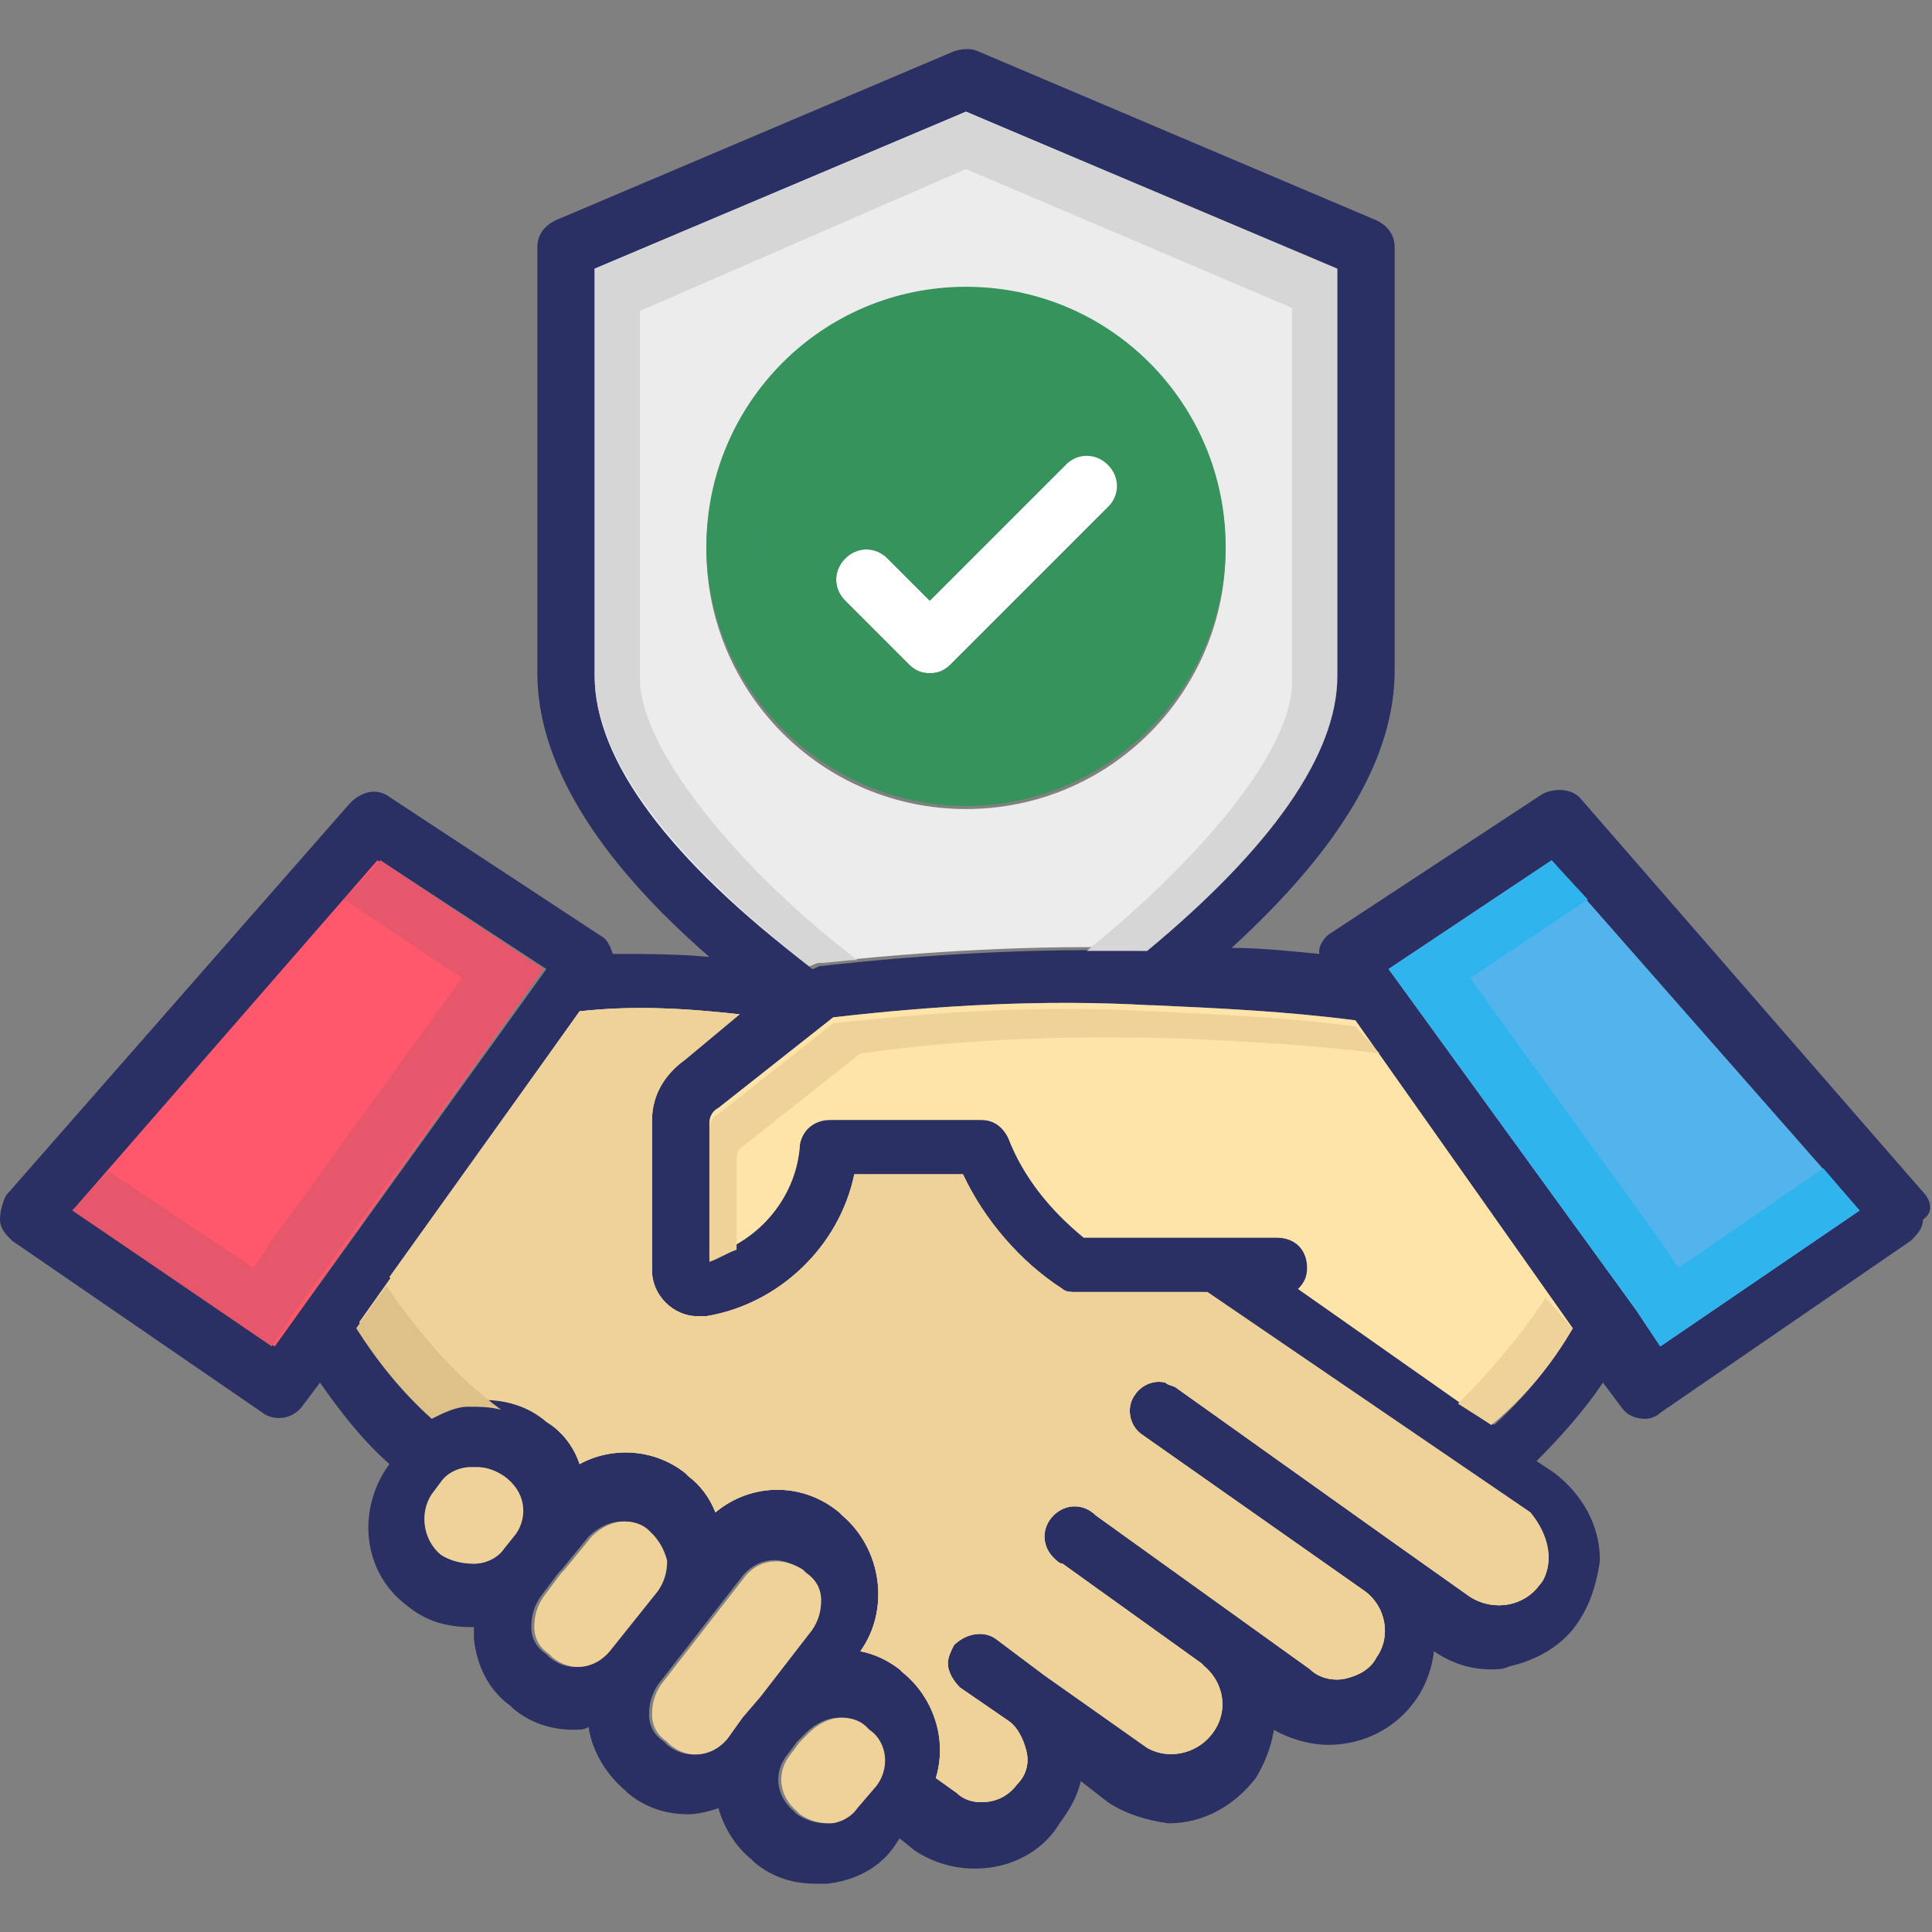
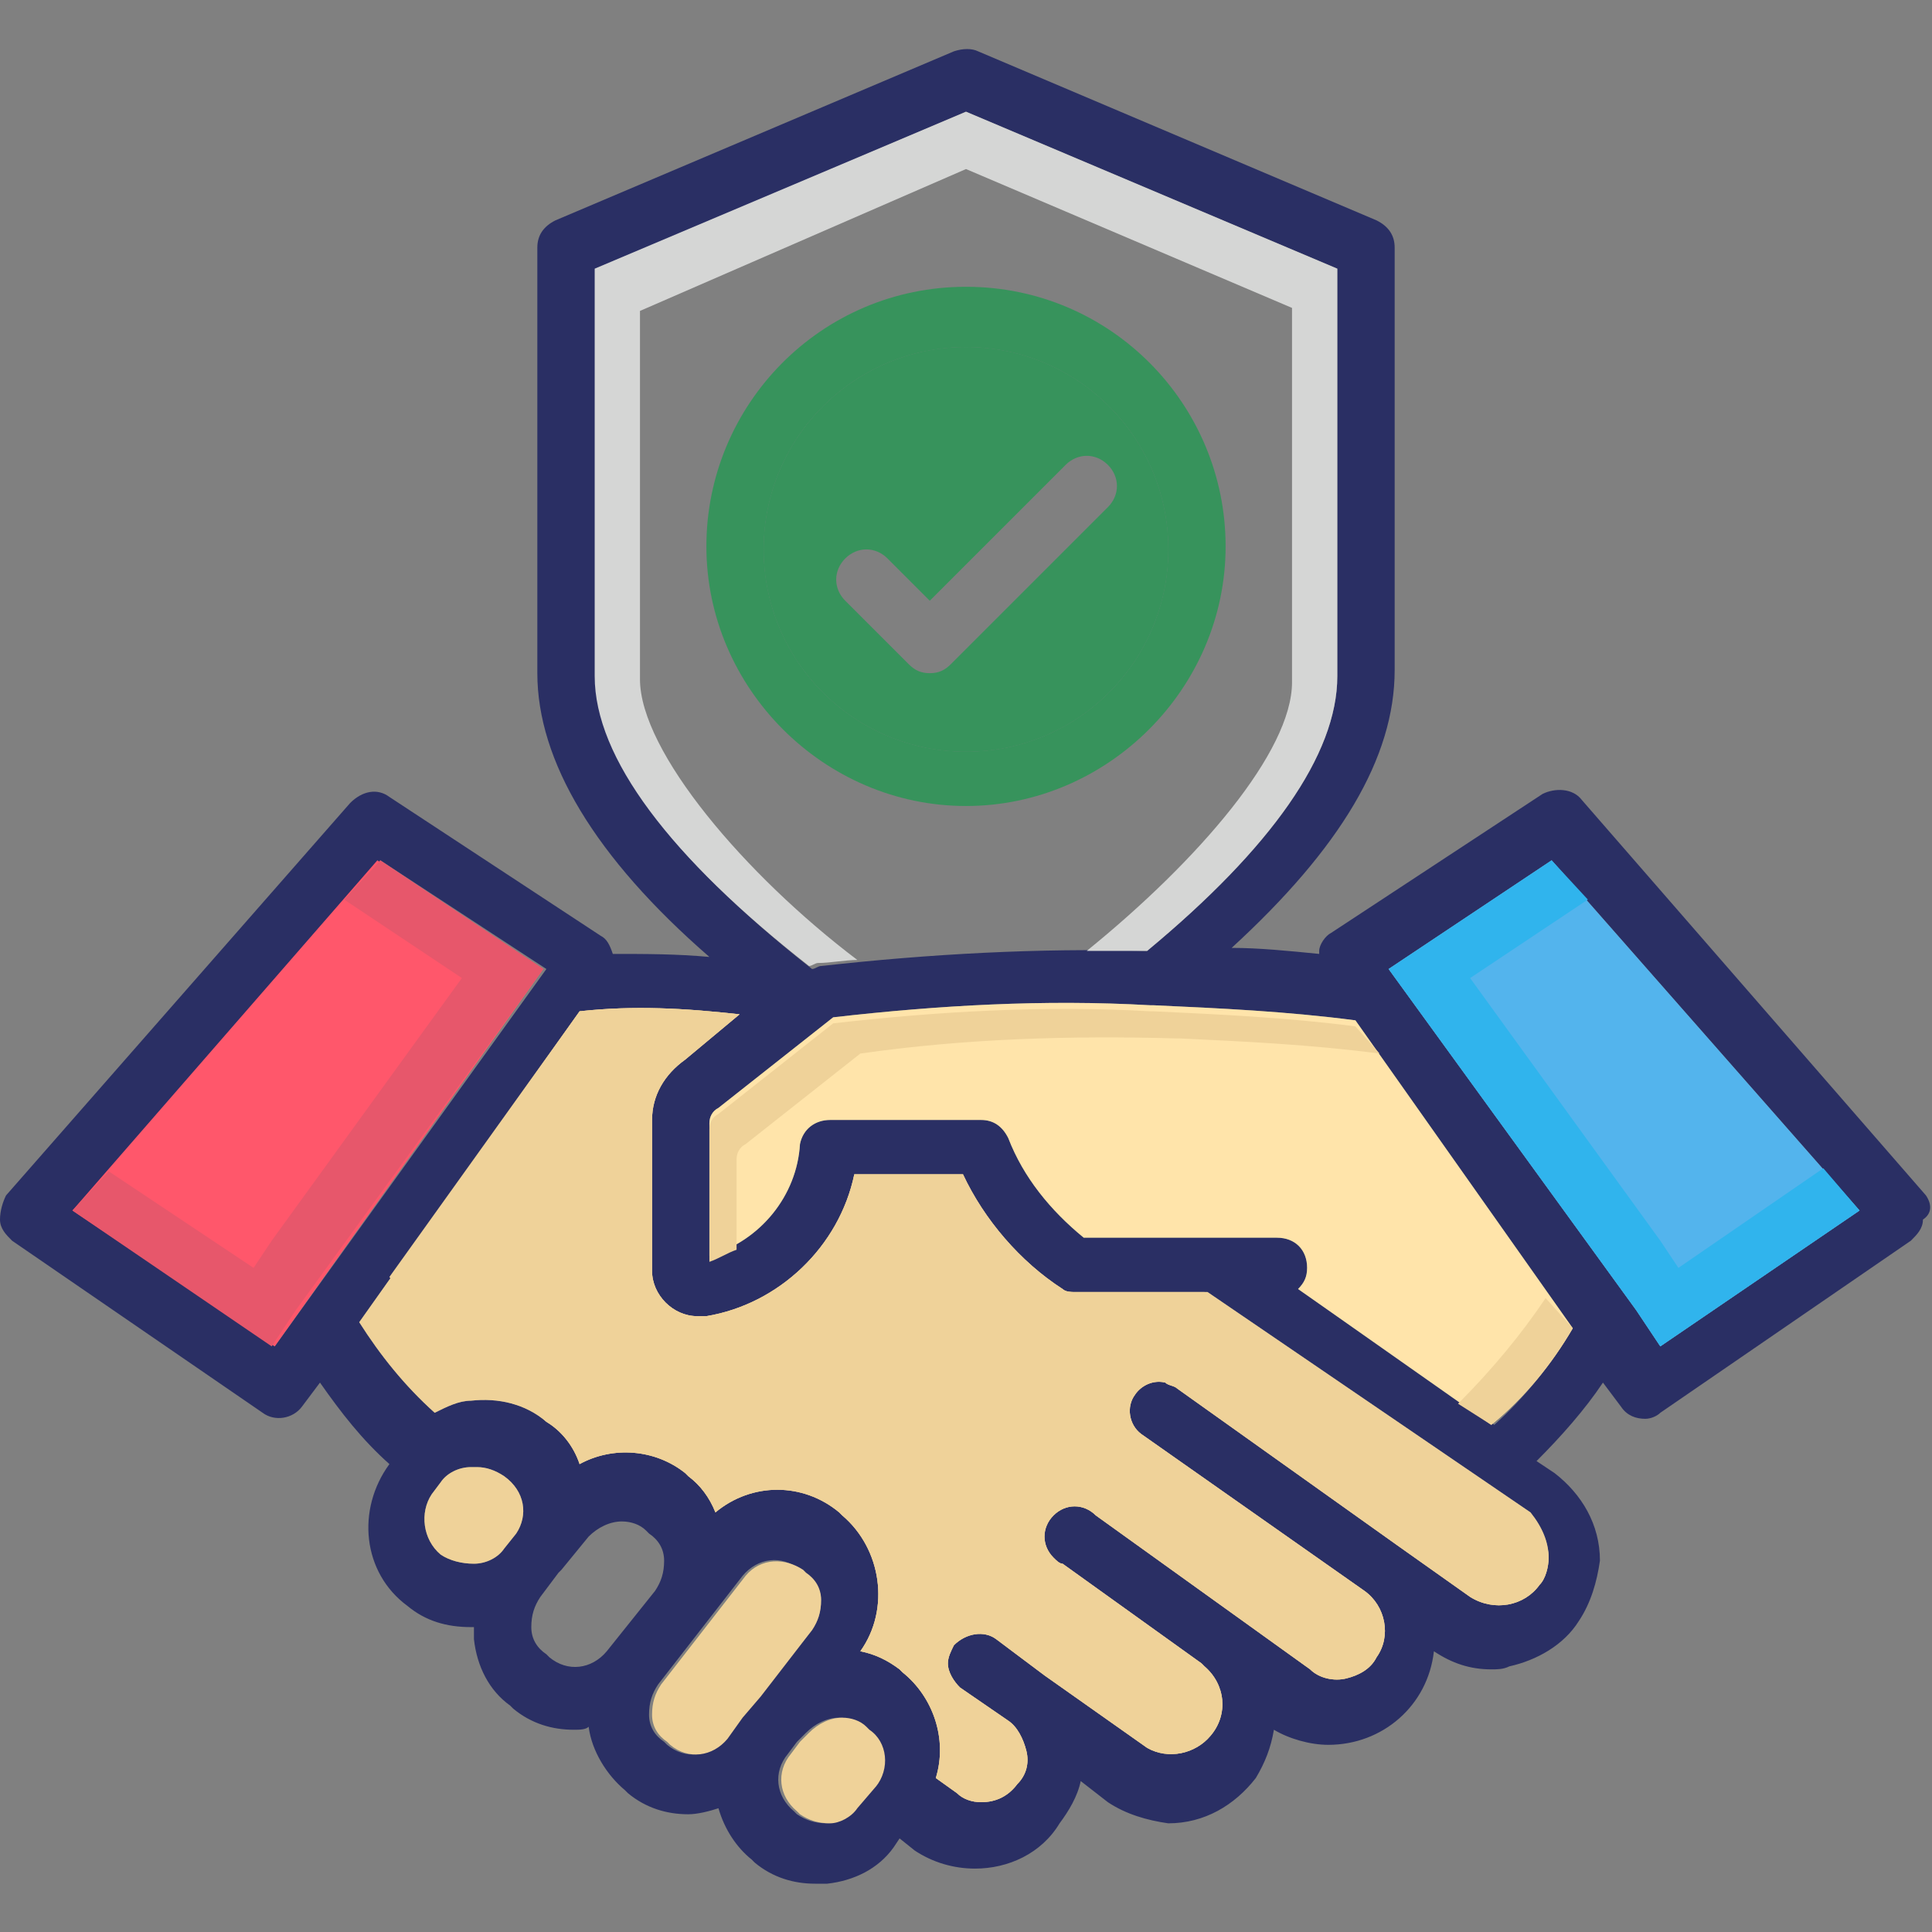
<svg xmlns="http://www.w3.org/2000/svg" version="1.1" id="Layer_1" x="0px" y="0px" viewBox="0 0 64 64" style="enable-background:new 0 0 64 64;" xml:space="preserve">
  <rect x="0" y="0" width="64" height="64" fill="#808080" stroke="none" />
  <style type="text/css">
	.st0{fill:#2A2F64;}
	.st1{fill:#ECECEC;}
	.st2{fill:#D5D6D5;}
	.st3{fill:#EFD299;}
	.st4{fill:#FF576B;}
	.st5{fill:#53B4ED;}
	.st6{fill:#30B4ED;}
	.st7{fill:#E7576B;}
	.st8{fill:#DEC089;}
	.st9{fill:#FFE4AA;}
	.st10{fill:#FFFFFF;}
	.st11{fill:#37935C;}
</style>
  <path class="st0" d="M63.8,39.6L52.4,26.5c-0.3-0.4-0.9-0.4-1.3-0.2l-7,4.6c-0.2,0.1-0.4,0.4-0.4,0.6c0,0,0,0,0,0.1  c-1-0.1-2-0.2-2.9-0.2c3.6-3.3,5.4-6.3,5.4-9.2V8.2c0-0.4-0.2-0.7-0.6-0.9L32.4,1.7c-0.2-0.1-0.5-0.1-0.8,0L18.4,7.3  c-0.4,0.2-0.6,0.5-0.6,0.9v14.1c0,2.9,1.9,6.1,5.7,9.4c-1.1-0.1-2.1-0.1-3.2-0.1l0,0c-0.1-0.3-0.2-0.5-0.4-0.6l-7-4.6  c-0.4-0.3-0.9-0.2-1.3,0.2L0.2,39.6C0.1,39.8,0,40.1,0,40.4c0,0.3,0.2,0.5,0.4,0.7l8.3,5.7c0.4,0.3,1,0.2,1.3-0.2l0.6-0.8  c0.7,1,1.4,1.9,2.3,2.7c-1.1,1.5-0.9,3.6,0.6,4.7c0.6,0.5,1.3,0.7,2.1,0.7h0.1c0,0.1,0,0.3,0,0.4c0.1,0.9,0.5,1.7,1.2,2.2l0.1,0.1  c0.6,0.5,1.3,0.7,2,0.7c0.2,0,0.4,0,0.5-0.1c0.1,0.8,0.6,1.6,1.2,2.1l0.1,0.1c0.6,0.5,1.3,0.7,2,0.7c0.3,0,0.7-0.1,1-0.2  c0.2,0.7,0.6,1.3,1.1,1.7l0.1,0.1c0.6,0.5,1.3,0.7,2,0.7h0.4c0.9-0.1,1.7-0.5,2.2-1.2l0.2-0.3l0.5,0.4c0.6,0.4,1.3,0.6,2,0.6  c1.1,0,2.2-0.5,2.8-1.5c0.3-0.4,0.6-0.9,0.7-1.4l0.9,0.7c0.6,0.4,1.3,0.6,2,0.7c1.2,0,2.2-0.6,2.9-1.5c0.3-0.5,0.5-1,0.6-1.6  c0.5,0.3,1.2,0.5,1.8,0.5c1.8,0,3.3-1.3,3.5-3.1c0.6,0.4,1.2,0.6,1.9,0.6c0.2,0,0.4,0,0.6-0.1c0.9-0.2,1.8-0.7,2.3-1.5  c0.4-0.6,0.6-1.3,0.7-2c0-1.2-0.6-2.2-1.5-2.9l-0.6-0.4c0.8-0.8,1.6-1.7,2.2-2.6l0.6,0.8c0.2,0.3,0.5,0.4,0.8,0.4  c0.2,0,0.4-0.1,0.5-0.2l8.3-5.7c0.2-0.2,0.4-0.4,0.4-0.7C64,40.2,64,39.9,63.8,39.6z M19.8,22.3V8.9L32,3.7l12.3,5.2v13.5  c0,2.6-2.2,5.7-6.3,9.1c-3.6-0.1-7.2,0.1-10.8,0.5c-0.1,0-0.2,0.1-0.3,0.1C22.2,28.4,19.7,25.1,19.8,22.3L19.8,22.3z M9.1,44.6  l-6.6-4.5l10.1-11.6l5.5,3.6L9.1,44.6z M17.1,50.8l-0.4,0.5c-0.2,0.3-0.6,0.5-1,0.5c-0.4,0-0.8-0.1-1.1-0.3c-0.6-0.5-0.7-1.4-0.3-2  l0.3-0.4c0.2-0.3,0.6-0.5,1-0.5h0.2c0.3,0,0.6,0.1,0.9,0.3C17.4,49.4,17.5,50.2,17.1,50.8z M20.1,54.7c-0.5,0.6-1.3,0.7-1.9,0.2  l-0.1-0.1c-0.3-0.2-0.5-0.5-0.5-0.9c0-0.4,0.1-0.7,0.3-1l0.3-0.4l0.3-0.4l0,0l0.1-0.1l0.9-1.1c0.3-0.3,0.7-0.5,1.1-0.5  c0.3,0,0.6,0.1,0.8,0.3l0.1,0.1c0.3,0.2,0.5,0.5,0.5,0.9c0,0.4-0.1,0.7-0.3,1L20.1,54.7z M25.1,56.2L25.1,56.2l-0.6,0.7L24,57.6  c-0.5,0.6-1.3,0.7-1.9,0.2L22,57.7c-0.3-0.2-0.5-0.5-0.5-0.9c0-0.4,0.1-0.7,0.3-1l2.8-3.6c0.5-0.6,1.3-0.7,1.9-0.2c0,0,0,0,0.1,0  l0.1,0.1c0.3,0.2,0.5,0.6,0.5,0.9c0,0.4-0.1,0.7-0.3,1L25.1,56.2z M28.9,59.2l-0.6,0.7c-0.2,0.3-0.6,0.5-0.9,0.5  c-0.4,0-0.7-0.1-1-0.3L26.3,60c-0.6-0.5-0.7-1.3-0.2-1.9l0.3-0.4l0.3-0.3c0.3-0.3,0.7-0.5,1.1-0.5c0.3,0,0.6,0.1,0.8,0.3l0.1,0.1  c0.6,0.4,0.8,1.3,0.3,1.9C29,59.1,29,59.1,28.9,59.2L28.9,59.2z M51.3,51.6c0,0.3-0.1,0.7-0.3,0.9c-0.5,0.7-1.5,0.9-2.3,0.4  l-2.4-1.7l0,0L39,46c-0.1-0.1-0.3-0.1-0.4-0.2c-0.4-0.1-0.8,0.1-1,0.4c-0.3,0.4-0.2,1,0.2,1.3l7.4,5.2c0.7,0.5,0.9,1.5,0.4,2.2  c-0.2,0.4-0.6,0.6-1,0.7c-0.4,0.1-0.9,0-1.2-0.3l-7.1-5.1c-0.4-0.4-1-0.4-1.4,0c-0.4,0.4-0.4,1,0,1.4c0.1,0.1,0.2,0.2,0.3,0.2  l4.6,3.3c0,0,0.1,0.1,0.1,0.1c0.7,0.6,0.8,1.6,0.2,2.3c-0.5,0.6-1.4,0.8-2.1,0.4l-3.4-2.4l0,0l-1.6-1.2c-0.4-0.3-1-0.2-1.4,0.2  c-0.1,0.2-0.2,0.4-0.2,0.6c0,0.3,0.2,0.6,0.4,0.8l1.6,1.1c0.3,0.2,0.5,0.6,0.6,1c0.1,0.4,0,0.8-0.3,1.1c-0.3,0.4-0.7,0.6-1.2,0.6  c-0.3,0-0.6-0.1-0.8-0.3l-0.7-0.5c0.4-1.3-0.1-2.7-1.1-3.5l-0.1-0.1c-0.4-0.3-0.8-0.5-1.3-0.6c1-1.4,0.7-3.4-0.6-4.5l-0.1-0.1  c-1.2-1-2.9-1-4.1,0c-0.2-0.5-0.5-0.9-0.9-1.2l-0.1-0.1c-1-0.8-2.4-0.9-3.5-0.3c-0.2-0.6-0.6-1.1-1.1-1.4c-0.7-0.6-1.6-0.8-2.5-0.7  c-0.4,0-0.8,0.2-1.2,0.4c-1-0.9-1.8-1.9-2.5-3l7.3-10.3c1.8-0.2,3.5-0.1,5.3,0.1l-1.8,1.5c-0.7,0.5-1.1,1.2-1.1,2v5  c0,0.8,0.7,1.5,1.5,1.5h0.3c2.4-0.4,4.4-2.3,4.9-4.7h3.6c0.7,1.5,1.9,2.9,3.3,3.8c0.1,0.1,0.3,0.1,0.4,0.1H40l10.7,7.3  C51.1,50.6,51.3,51.1,51.3,51.6z M49.5,47.2L43,42.7c0.2-0.2,0.3-0.4,0.3-0.7c0-0.6-0.4-1-1-1l-6.4,0c-1.1-0.9-2-2-2.5-3.3  c-0.2-0.4-0.5-0.6-0.9-0.6h-5c-0.5,0-0.9,0.3-1,0.8c-0.1,1.7-1.3,3.2-3,3.7v-4.4c0-0.2,0.1-0.4,0.3-0.5l3.8-3  c3.5-0.4,7-0.6,10.5-0.4h0.1c2.2,0.1,4.4,0.2,6.7,0.5L52.1,44C51.4,45.2,50.5,46.3,49.5,47.2z M55,44.6l-0.8-1.2l0,0L46,32.1  l5.4-3.6l10.2,11.6L55,44.6z" />
-   <path class="st1" d="M32,3.7L19.7,8.9v13.5c0,2.8,2.5,6.1,7.1,9.6c0.1,0,0.2-0.1,0.3-0.1c3.6-0.4,7.2-0.6,10.8-0.5  c4.2-3.3,6.3-6.5,6.3-9.1V8.9L32,3.7z M32,26.8c-4.8,0-8.6-3.9-8.6-8.6s3.9-8.6,8.6-8.6c4.8,0,8.6,3.9,8.6,8.6v0  C40.6,22.9,36.8,26.8,32,26.8z" />
  <path class="st2" d="M44.3,8.9v13.5c0,2.6-2.2,5.7-6.3,9.1H36c3.7-3,6.8-6.6,6.8-8.9V10.2L32,5.6l-10.8,4.7v12.2  c0,2.4,3.5,6.5,7.2,9.3c-0.4,0-0.9,0.1-1.3,0.1c-0.1,0-0.2,0.1-0.3,0.1c-4.6-3.6-7.1-6.9-7.1-9.6V8.9L32,3.7L44.3,8.9z" />
  <path class="st3" d="M29,59.2l-0.6,0.7c-0.2,0.3-0.6,0.5-0.9,0.5c-0.4,0-0.7-0.1-1-0.3L26.4,60c-0.6-0.5-0.7-1.3-0.2-1.9l0.3-0.4  l0.3-0.3c0.3-0.3,0.7-0.5,1.1-0.5c0.3,0,0.6,0.1,0.8,0.3l0.1,0.1C29.4,57.7,29.5,58.6,29,59.2C29,59.1,29,59.1,29,59.2z" />
  <path class="st3" d="M17.1,50.8l-0.4,0.5c-0.2,0.3-0.6,0.5-1,0.5c-0.4,0-0.8-0.1-1.1-0.3c-0.6-0.5-0.7-1.4-0.3-2l0.3-0.4  c0.2-0.3,0.6-0.5,1-0.5h0.2c0.3,0,0.6,0.1,0.9,0.3C17.4,49.4,17.5,50.2,17.1,50.8z" />
-   <path class="st3" d="M22.1,51.7c0,0.4-0.1,0.7-0.3,1l-1.6,2c-0.5,0.6-1.3,0.7-1.9,0.2l-0.1-0.1c-0.3-0.2-0.5-0.5-0.5-0.9  c0-0.4,0.1-0.7,0.3-1l0.3-0.4l0.3-0.4l0,0l0.1-0.1l0.9-1.1c0.3-0.3,0.7-0.5,1.1-0.5c0.3,0,0.6,0.1,0.8,0.3l0.1,0.1  C21.8,51,22,51.3,22.1,51.7z" />
  <path class="st3" d="M27.2,53c0,0.4-0.1,0.7-0.3,1l-1.7,2.2l0,0l-0.6,0.7l-0.5,0.7c-0.5,0.6-1.3,0.7-1.9,0.2l-0.1-0.1  c-0.3-0.2-0.5-0.5-0.5-0.9c0-0.4,0.1-0.7,0.3-1l2.8-3.6c0.5-0.6,1.3-0.6,1.9-0.2l0.1,0.1C27,52.3,27.2,52.6,27.2,53z" />
  <polygon class="st4" points="18,32.1 9.1,44.6 2.4,40.1 12.5,28.5 " />
  <path class="st5" d="M61.6,40.1L55,44.6l-0.8-1.2l0,0L46,32.1l5.4-3.6L61.6,40.1z" />
  <path class="st6" d="M61.6,40.1L55,44.6l-0.8-1.2l0,0L46,32.1l5.4-3.6l1.2,1.3l-3.9,2.6l6.3,8.7l0,0l0.6,0.9l4.8-3.3L61.6,40.1z" />
  <path class="st7" d="M2.4,40.1l6.6,4.5l0.8-1.2l0,0L18,32.1l-5.4-3.6l-1.2,1.3l3.9,2.6L9,41.1l0,0L8.4,42l-4.8-3.2L2.4,40.1z" />
  <path class="st3" d="M51.3,51.6c0,0.3-0.1,0.7-0.3,0.9c-0.5,0.7-1.5,0.9-2.3,0.4l-2.4-1.7l0,0L39,46c-0.1-0.1-0.3-0.1-0.4-0.2  c-0.4-0.1-0.8,0.1-1,0.4c-0.3,0.4-0.2,1,0.2,1.3l7.4,5.2c0.7,0.5,0.9,1.5,0.4,2.2c-0.2,0.4-0.6,0.6-1,0.7c-0.4,0.1-0.9,0-1.2-0.3  l-7.1-5.1c-0.4-0.4-1-0.4-1.4,0c-0.4,0.4-0.4,1,0,1.4c0.1,0.1,0.2,0.2,0.3,0.2l4.6,3.3c0,0,0.1,0.1,0.1,0.1c0.7,0.6,0.8,1.6,0.2,2.3  c-0.5,0.6-1.4,0.8-2.1,0.4l-3.4-2.4l0,0l-1.6-1.2c-0.4-0.3-1-0.2-1.4,0.2c-0.1,0.2-0.2,0.4-0.2,0.6c0,0.3,0.2,0.6,0.4,0.8l1.6,1.1  c0.3,0.2,0.5,0.6,0.6,1c0.1,0.4,0,0.8-0.3,1.1c-0.3,0.4-0.7,0.6-1.2,0.6c-0.3,0-0.6-0.1-0.8-0.3l-0.7-0.5c0.4-1.3-0.1-2.7-1.1-3.5  l-0.1-0.1c-0.4-0.3-0.8-0.5-1.3-0.6c1-1.4,0.7-3.4-0.6-4.5l-0.1-0.1c-1.2-1-2.9-1-4.1,0c-0.2-0.5-0.5-0.9-0.9-1.2l-0.1-0.1  c-1-0.8-2.4-0.9-3.5-0.3c-0.2-0.6-0.6-1.1-1.1-1.4c-0.7-0.6-1.6-0.8-2.5-0.7c-0.4,0-0.8,0.2-1.2,0.4c-1-0.9-1.8-1.9-2.5-3l7.3-10.3  c1.8-0.2,3.5-0.1,5.3,0.1l-1.8,1.5c-0.7,0.5-1.1,1.2-1.1,2v5c0,0.8,0.7,1.5,1.5,1.5h0.3c2.4-0.4,4.4-2.3,4.9-4.7h3.6  c0.7,1.5,1.9,2.9,3.3,3.8c0.1,0.1,0.3,0.1,0.4,0.1H40l10.7,7.3C51.1,50.6,51.3,51.1,51.3,51.6z" />
-   <path class="st8" d="M16.6,46.7c-0.4-0.1-0.7-0.1-1.1-0.1c-0.4,0-0.8,0.2-1.2,0.4c-1-0.9-1.8-1.9-2.5-3l1-1.4  C13.9,44.2,15.1,45.6,16.6,46.7z" />
  <path class="st3" d="M51.3,51.6c0,0.3-0.1,0.7-0.3,0.9c-0.5,0.7-1.5,0.9-2.3,0.4l-2.4-1.7l0,0L39,46c-0.1-0.1-0.3-0.1-0.4-0.2  c-0.4-0.1-0.8,0.1-1,0.4c-0.3,0.4-0.2,1,0.2,1.3l7.4,5.2c0.7,0.5,0.9,1.5,0.4,2.2c-0.2,0.4-0.6,0.6-1,0.7c-0.4,0.1-0.9,0-1.2-0.3  l-7.1-5.1c-0.4-0.4-1-0.4-1.4,0c-0.4,0.4-0.4,1,0,1.4c0.1,0.1,0.2,0.2,0.3,0.2l4.6,3.3c0,0,0.1,0.1,0.1,0.1c0.7,0.6,0.8,1.6,0.2,2.3  c-0.5,0.6-1.4,0.8-2.1,0.4l-3.4-2.4l0,0l-1.6-1.2c-0.4-0.3-1-0.2-1.4,0.2c-0.1,0.2-0.2,0.4-0.2,0.6c0,0.3,0.2,0.6,0.4,0.8l1.6,1.1  c0.3,0.2,0.5,0.6,0.6,1c0.1,0.4,0,0.8-0.3,1.1c-0.3,0.4-0.7,0.6-1.2,0.6c-0.3,0-0.6-0.1-0.8-0.3l-0.7-0.5c0.4-1.3-0.1-2.7-1.1-3.5  l-0.1-0.1c-0.4-0.3-0.8-0.5-1.3-0.6c1-1.4,0.7-3.4-0.6-4.5l-0.1-0.1c-1.2-1-2.9-1-4.1,0c-0.2-0.5-0.5-0.9-0.9-1.2l-0.1-0.1  c-1-0.8-2.4-0.9-3.5-0.3c-0.2-0.6-0.6-1.1-1.1-1.4c-0.3-0.3-0.7-0.5-1.1-0.6l-0.3-0.1c-1.5-1.2-2.8-2.6-3.8-4.1l0,0l6.3-8.8  c1.8-0.2,3.5-0.1,5.3,0.1l-1.8,1.5c-0.7,0.5-1.1,1.2-1.1,2v5c0,0.8,0.7,1.5,1.5,1.5h0.3c2.4-0.4,4.4-2.3,4.9-4.7h3.6  c0.7,1.5,1.9,2.9,3.3,3.8c0.1,0.1,0.3,0.1,0.4,0.1h4.3l10.7,7.3C51,50.6,51.3,51.1,51.3,51.6z" />
  <path class="st9" d="M52.1,44c-0.7,1.2-1.6,2.3-2.7,3.2L43,42.7c0.2-0.2,0.3-0.4,0.3-0.7c0-0.6-0.4-1-1-1l-6.4,0  c-1.1-0.9-2-2-2.5-3.3c-0.2-0.4-0.5-0.6-0.9-0.6h-5c-0.5,0-0.9,0.3-1,0.8c-0.1,1.7-1.3,3.2-3,3.7v-4.4c0-0.2,0.1-0.4,0.3-0.5l3.8-3  c3.5-0.4,7-0.6,10.5-0.4h0.1c2.2,0.1,4.4,0.2,6.7,0.5L52.1,44z" />
  <path class="st3" d="M45.7,34.9c-2.3-0.3-4.5-0.4-6.6-0.5H39c-3.5-0.1-7,0-10.5,0.5l-3.8,3c-0.2,0.1-0.3,0.3-0.3,0.5v3  c-0.3,0.1-0.6,0.3-0.9,0.4v-4.4c0-0.2,0.1-0.4,0.3-0.5l3.8-3c3.5-0.4,7-0.6,10.5-0.4h0.1c2.1,0.1,4.4,0.2,6.7,0.5L45.7,34.9z" />
  <path class="st3" d="M52.1,44c-0.7,1.2-1.6,2.3-2.7,3.2l-1.1-0.7c1.1-1.1,2.1-2.3,2.9-3.5L52.1,44z" />
-   <path class="st10" d="M36.8,16.7L31.5,22c-0.2,0.2-0.4,0.3-0.7,0.3c-0.3,0-0.5-0.1-0.7-0.3l-2.1-2.1c-0.4-0.4-0.4-1,0-1.4  c0.4-0.4,1-0.4,1.4,0l1.4,1.4l4.5-4.5c0.3-0.5,0.9-0.6,1.4-0.4c0.5,0.3,0.6,0.9,0.4,1.4C37,16.6,36.9,16.7,36.8,16.7L36.8,16.7z" />
  <path class="st11" d="M32,9.5c-4.8,0-8.6,3.9-8.6,8.6s3.9,8.6,8.6,8.6s8.6-3.9,8.6-8.6l0,0C40.6,13.4,36.8,9.5,32,9.5z M32,24.9  c-3.7,0-6.7-3-6.7-6.7s3-6.7,6.7-6.7c3.7,0,6.7,3,6.7,6.7C38.7,21.9,35.7,24.9,32,24.9z" />
  <path class="st11" d="M32,11.5c-3.7,0-6.7,3-6.7,6.7s3,6.7,6.7,6.7c3.7,0,6.7-3,6.7-6.7C38.7,14.5,35.7,11.5,32,11.5z M31.5,22  c-0.2,0.2-0.4,0.3-0.7,0.3c-0.3,0-0.5-0.1-0.7-0.3l-2.1-2.1c-0.4-0.4-0.4-1,0-1.4c0.4-0.4,1-0.4,1.4,0l1.4,1.4l4.5-4.5  c0.4-0.4,1-0.4,1.4,0c0.4,0.4,0.4,1,0,1.4L31.5,22z" />
  <path class="st11" d="M32,11.5c-3.7,0-6.7,3-6.7,6.7s3,6.7,6.7,6.7c3.7,0,6.7-3,6.7-6.7C38.7,14.5,35.7,11.5,32,11.5z M32,23.6  c-3,0-5.5-2.4-5.5-5.5c0-3,2.4-5.5,5.5-5.5c1.9,0,3.6,1,4.6,2.5l0,0c0.1,0,0.1,0.1,0.1,0.1c0.2,0.2,0.3,0.4,0.3,0.7l0,0  c1.2,2.8-0.1,6-2.9,7.2C33.5,23.5,32.8,23.6,32,23.6L32,23.6z" />
</svg>